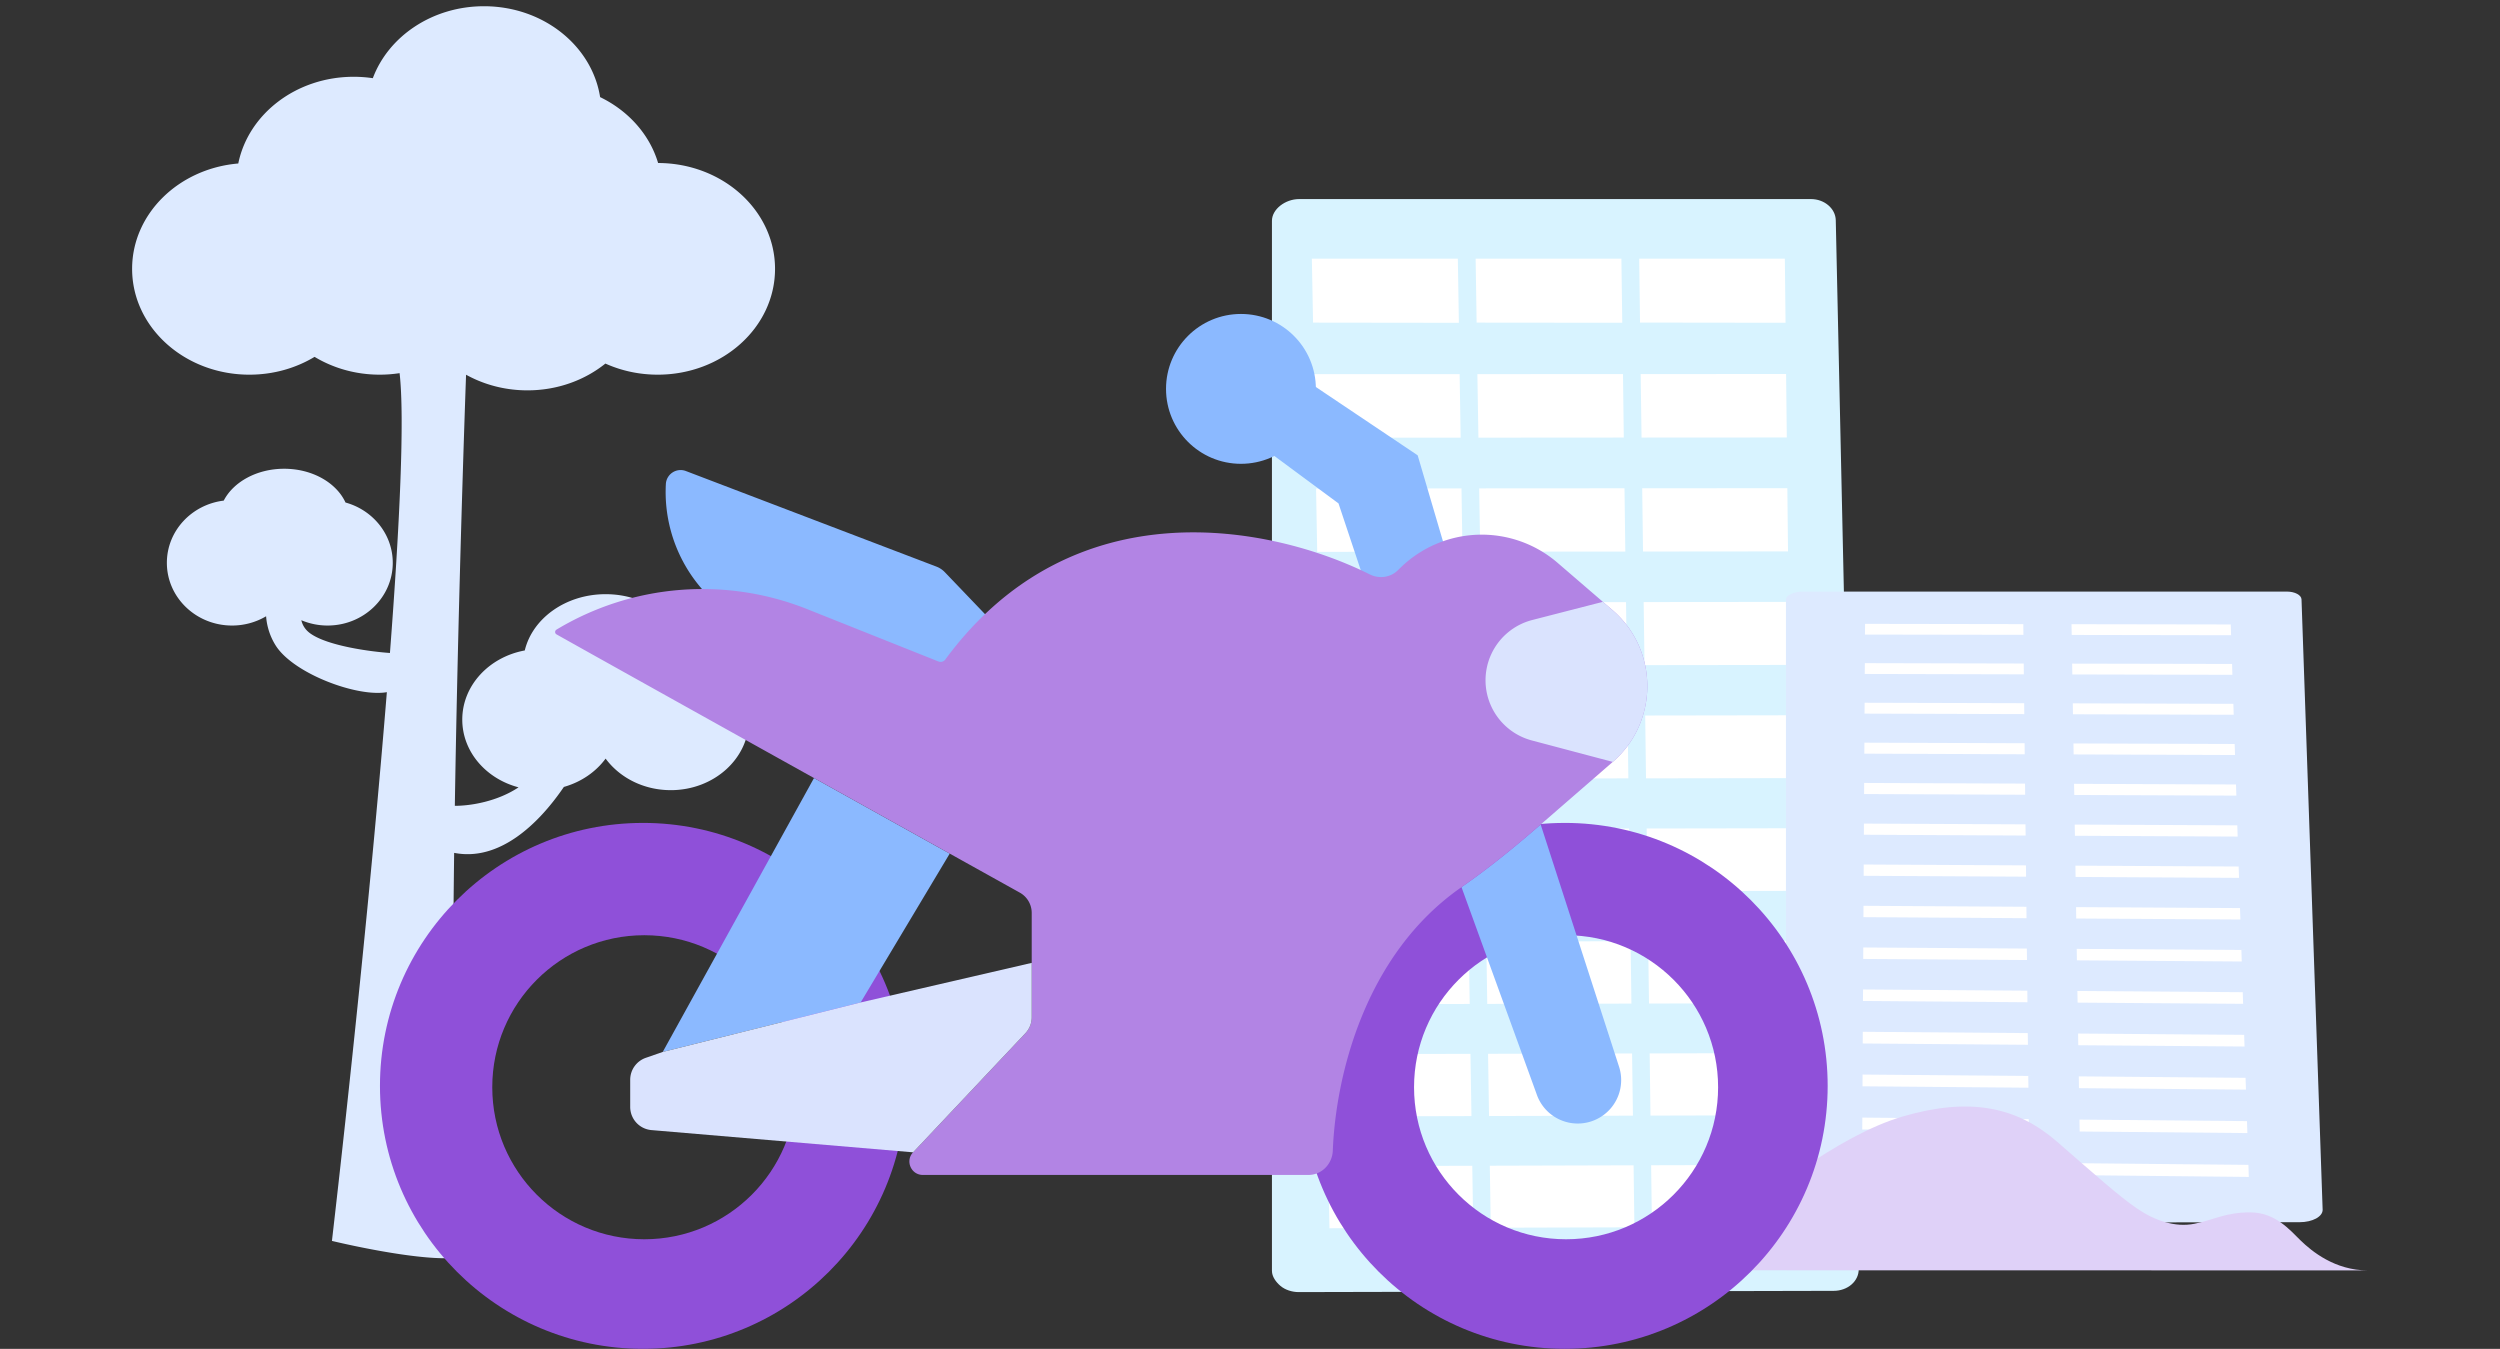
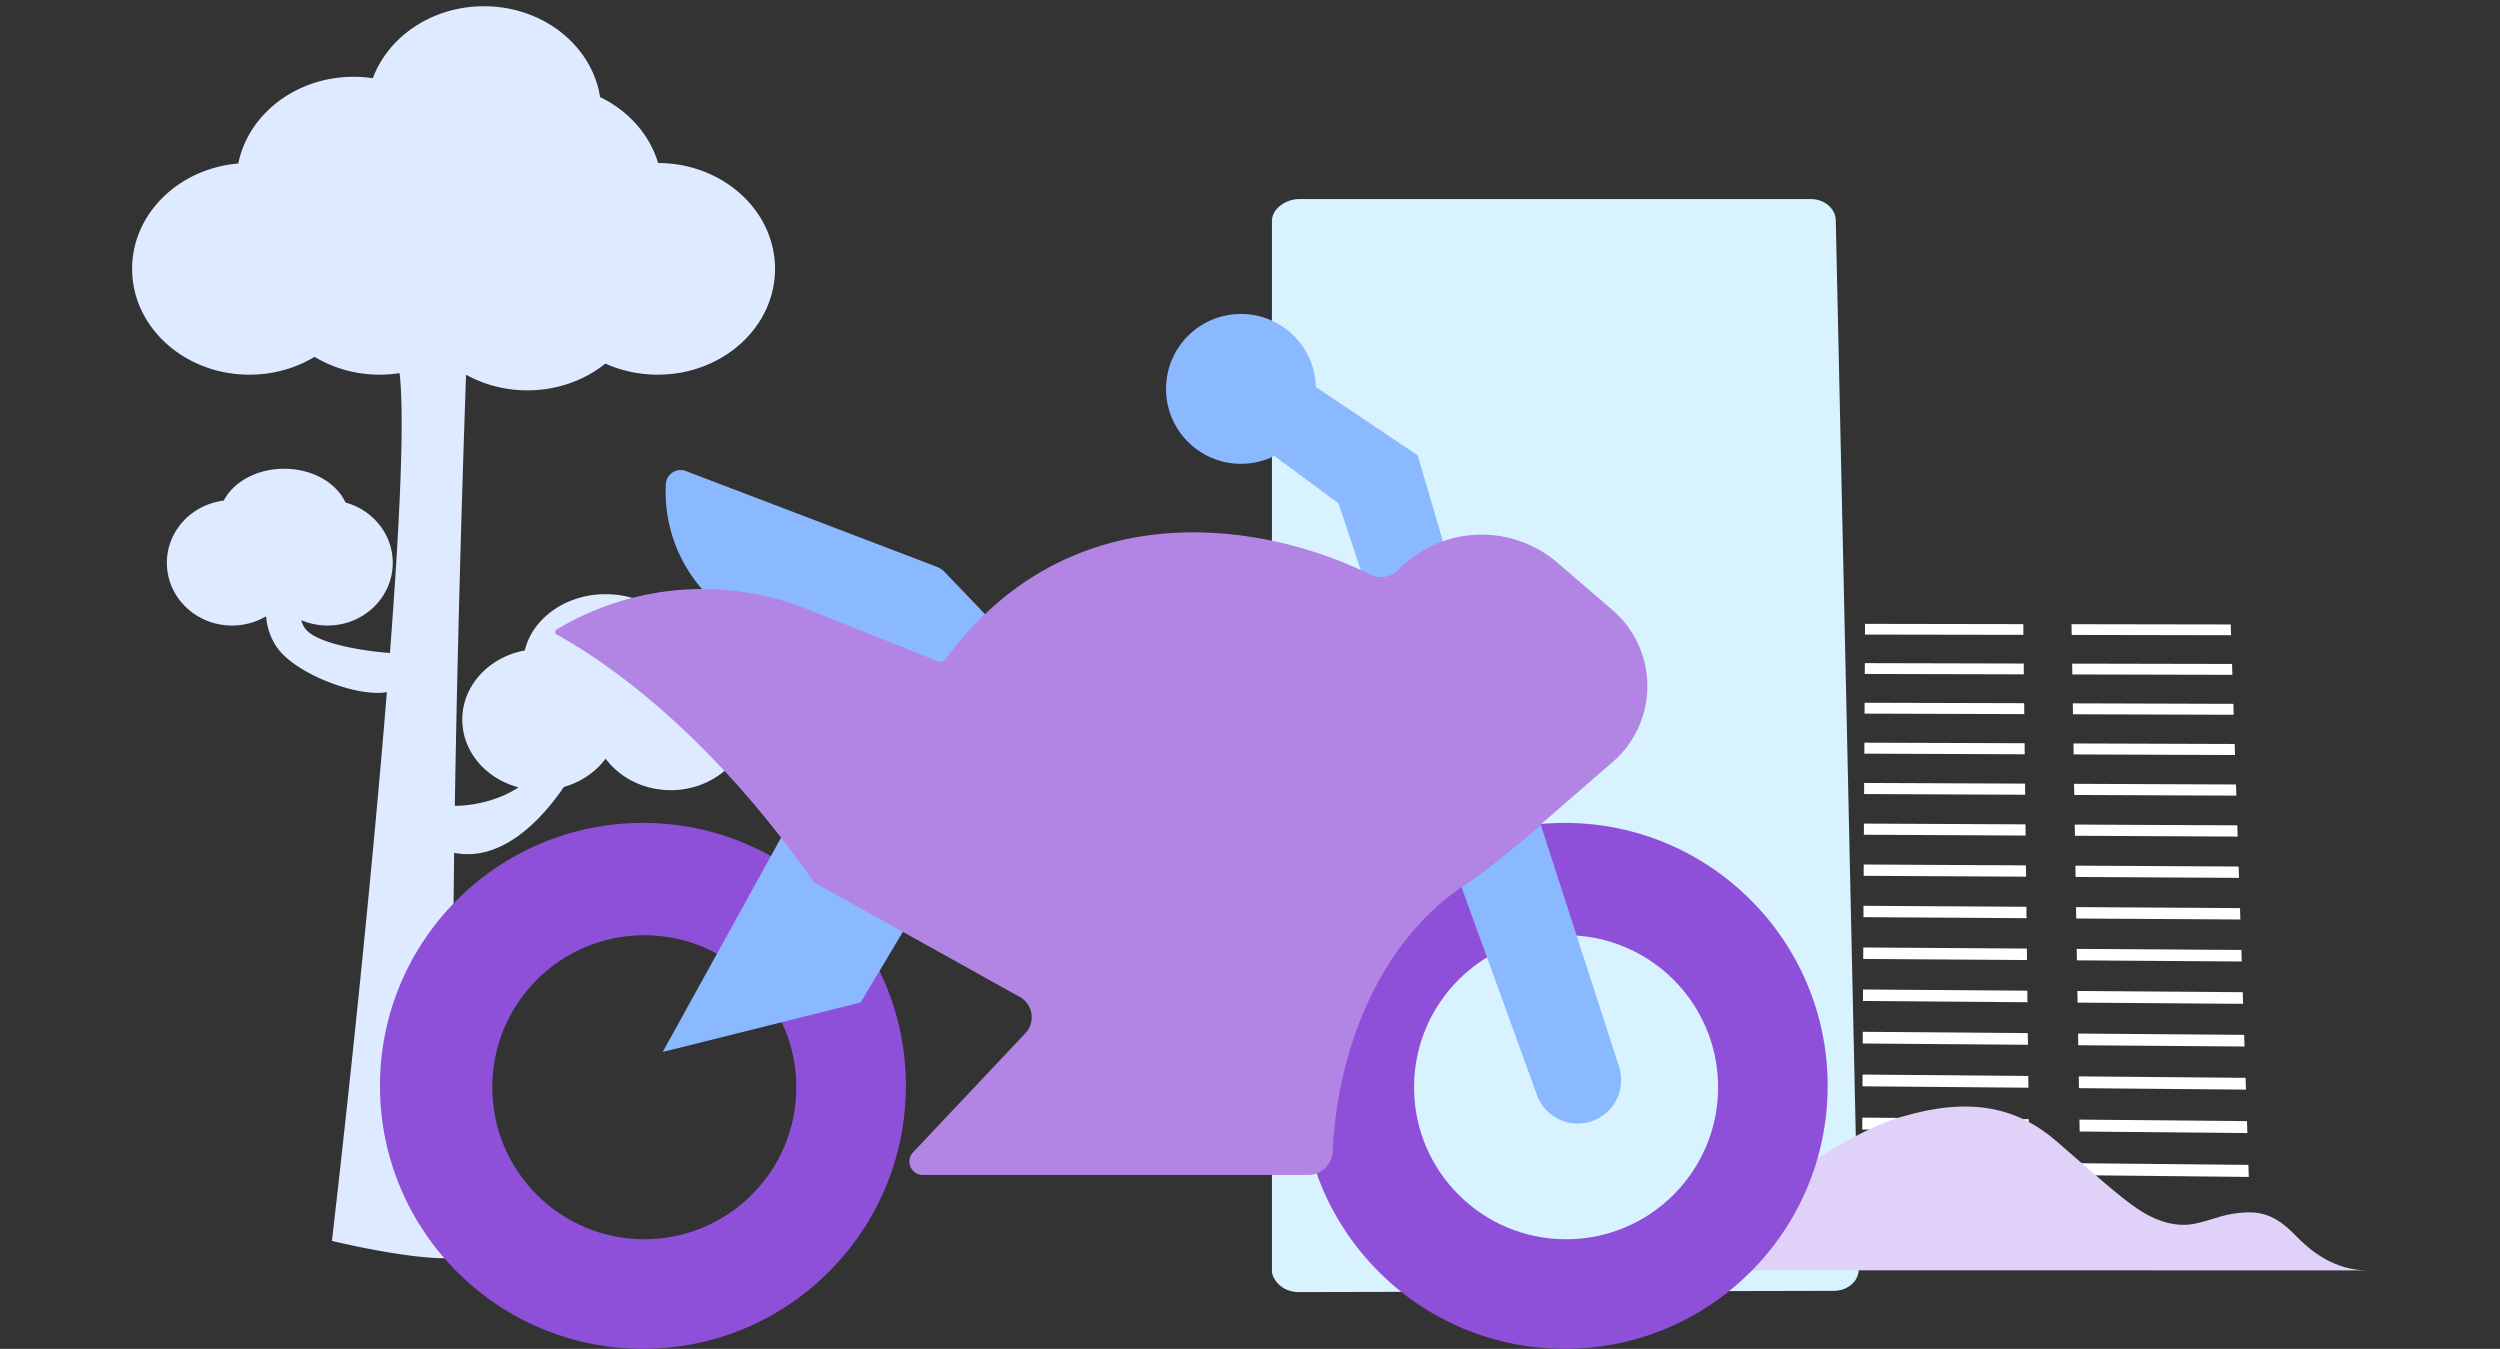
<svg xmlns="http://www.w3.org/2000/svg" width="215" height="116" fill="none">
  <rect width="100%" height="100%" fill="#333333" stroke="none" />
  <path d="M41.623.536c5.087 0 9.293 3.397 9.986 7.815 2.427 1.173 4.26 3.217 4.988 5.668 5.556.015 10.056 4.084 10.056 9.102 0 5.026-4.516 9.101-10.087 9.101-1.618 0-3.147-.344-4.502-.955-1.782 1.432-4.13 2.304-6.705 2.304-1.935 0-3.743-.492-5.278-1.345-.356 10.09-.758 24-.966 37.076 1.383 0 3.666-.38 5.48-1.591-2.796-.735-4.84-3.064-4.84-5.825 0-2.934 2.308-5.382 5.375-5.946.664-2.763 3.524-4.84 6.953-4.84 3.429 0 6.289 2.078 6.952 4.84 3.068.564 5.376 3.012 5.376 5.946 0 3.351-3.01 6.068-6.724 6.068-2.34 0-4.4-1.079-5.604-2.714-.843 1.145-2.106 2.017-3.59 2.437-2.195 3.22-5.56 6.43-9.436 5.67-.22 17.13-.052 31.924 1.072 33.373 2.092 2.696-6.85 1.123-11.582 0 1.4-12.094 3.422-31.126 4.723-47.193-2.57.449-8.085-1.618-9.58-4.045a5.458 5.458 0 01-.805-2.483 5.74 5.74 0 01-2.93.797c-3.095 0-5.604-2.415-5.604-5.393 0-2.746 2.132-5.012 4.89-5.35.831-1.607 2.844-2.74 5.197-2.74 2.432 0 4.5 1.211 5.276 2.904 2.346.645 4.064 2.721 4.064 5.186 0 2.978-2.51 5.393-5.604 5.393a5.768 5.768 0 01-2.26-.458c.1.425.333.82.765 1.132 1.495 1.079 5.194 1.573 6.856 1.686.842-11.014 1.275-20.198.83-24.065a11.22 11.22 0 01-1.708.131c-2.074 0-4.001-.565-5.604-1.533-1.603.968-3.53 1.533-5.604 1.533-5.57 0-10.087-4.075-10.087-9.101 0-4.736 4.009-8.627 9.13-9.061.859-4.242 4.975-7.457 9.923-7.457.561 0 1.112.042 1.648.121C33.409 3.126 37.18.536 41.623.536z" fill="#DDEAFF" />
  <path d="M157.876 18.936c-.023-.995-.969-1.816-2.136-1.816h-44.016c-1.18 0-2.337.865-2.337 1.872v90.3c0 .486.328.952.731 1.295.403.342.997.533 1.564.533l46.021-.107c.571 0 1.133-.199 1.532-.55.402-.35.627-.836.613-1.326l-1.972-90.2z" fill="#D8F3FF" />
-   <path d="M125.463 27.762l-12.54-.016-.103-5.5h12.554l.089 5.516zM139.515 27.758l-12.525-.012-.085-5.5h12.535l.075 5.512zM153.557 27.758l-12.515-.016-.071-5.496h12.526l.06 5.512zM125.617 37.638l-12.516.008-.098-5.468 12.525-.004.089 5.464zM139.646 37.63l-12.502.009-.089-5.465 12.521-.004.07 5.46zM153.665 37.623l-12.492.008-.075-5.46 12.506-.008.061 5.46zM125.772 47.448l-12.492.012-.099-5.448L125.688 42l.084 5.448zM139.777 47.436l-12.478.008L127.21 42l12.497-.008.07 5.444zM153.769 47.42l-12.469.012-.071-5.44 12.483-.008.057 5.436zM125.931 57.221l-12.474.016-.098-5.428 12.483-.012.089 5.424zM139.908 57.205l-12.46.016-.084-5.428 12.474-.012.07 5.424zM153.876 57.185l-12.446.016-.075-5.424 12.465-.012.056 5.42zM126.085 66.962l-12.454.02-.099-5.412 12.464-.016.089 5.408zM140.039 66.938l-12.436.02-.084-5.404 12.45-.02.07 5.404zM153.984 66.918l-12.427.02-.07-5.404 12.436-.02.061 5.404zM126.24 76.668l-12.431.023-.099-5.388 12.441-.024.089 5.389zM140.171 76.64l-12.418.028-.084-5.389 12.431-.024.071 5.385zM154.091 76.616l-12.408.024-.07-5.389 12.418-.02.06 5.385zM126.395 86.34l-12.413.029-.094-5.373 12.418-.024.089 5.369zM140.302 86.31l-12.399.027-.08-5.368 12.408-.024.071 5.364zM154.195 86.277l-12.38.028-.075-5.364 12.398-.028.057 5.364zM126.545 95.983l-12.385.032-.098-5.353 12.398-.032.085 5.353zM140.433 95.947l-12.376.032-.084-5.353 12.385-.028.075 5.349zM154.302 95.911l-12.361.032-.07-5.349 12.37-.031.061 5.348zM126.699 105.589l-12.366.04-.098-5.337 12.38-.036.084 5.333zM140.559 105.549l-12.352.036-.084-5.333 12.366-.036.07 5.333zM154.405 105.509l-12.337.036-.071-5.333 12.352-.032.056 5.329z" fill="#fff" />
-   <path d="M197.93 51.544c-.014-.369-.572-.668-1.26-.668h-41.646c-.698 0-1.434.309-1.434.683v52.554c0 .28.296.551.661.748.37.196.909.308 1.429.308l42.105-.061c.524 0 1.035-.117 1.4-.317.365-.201.572-.477.562-.762l-1.817-52.484z" fill="#DDEAFF" />
  <path d="M174.013 54.596l-13.626-.023.009-.921 13.608.023.009.92zM174.05 57.993l-13.682-.033.01-.93 13.663.033.009.93zM174.088 61.413l-13.739-.042.01-.934 13.719.037.01.94zM174.125 64.867l-13.794-.052.009-.944 13.776.047.009.949zM174.163 68.348l-13.851-.061.005-.953 13.836.056.01.958zM174.242 75.394l-13.967-.074.004-.972 13.954.074.009.972zM174.359 86.193l-14.145-.108.009-.99 14.127.103.009.995zM174.205 71.857l-13.912-.07.005-.958 13.893.065.014.963zM174.28 78.964l-14.024-.089.005-.976 14.01.084.009.981zM174.322 82.562l-14.085-.093.005-.986 14.066.093.014.986zM174.402 89.852l-14.207-.112.005-1.005 14.188.112.014 1.005zM174.444 93.543l-14.268-.121.005-1.01 14.249.122.014 1.01zM174.481 97.267l-14.328-.13.009-1.024 14.31.136.009 1.019zM174.523 101.024l-14.389-.145.005-1.028 14.375.14.009 1.033zM191.873 54.629l-13.705-.024-.019-.925 13.696.023.028.926zM191.986 58.035l-13.767-.033-.014-.93 13.753.028.028.935zM192.098 61.47l-13.823-.043-.014-.939 13.809.042.028.94zM192.211 64.932l-13.879-.052-.014-.943 13.864.046.029.949zM192.328 68.423l-13.94-.056-.019-.958 13.926.056.033.958zM192.557 75.497l-14.057-.08-.014-.971 14.038.074.033.977zM192.908 86.329l-14.234-.103-.019-1 14.221.103.032 1zM192.44 71.946l-13.996-.07-.019-.963 13.982.066.033.967zM192.674 79.076l-14.118-.084-.014-.981 14.099.084.033.981zM192.791 82.689l-14.178-.099-.014-.986 14.16.094.032.99zM193.03 90.001l-14.3-.112-.014-1.004 14.281.112.033 1.004zM193.152 93.707l-14.361-.126-.014-1.014 14.342.126.033 1.014zM193.274 97.445l-14.423-.135-.018-1.024 14.408.131.033 1.028zM193.396 101.216l-14.484-.15-.018-1.028 14.469.141.033 1.037z" fill="#fff" />
  <path d="M137.488 109.243s5.018.285 9.475-2.91c4.456-3.2 11.004-8.674 16.717-10.33 5.712-1.655 9.754-.841 13.236 2.191 3.481 3.033 5.346 4.694 6.852 5.726 1.506 1.031 3.268 1.666 4.969 1.321 1.695-.346 2.64-.976 4.78-.976s3.396 1.494 4.335 2.414c.945.92 2.957 2.581 5.785 2.576l-66.149-.012z" fill="#DFD1F8" />
  <path d="M55.292 70.77c12.49 0 22.614 10.126 22.614 22.616 0 12.489-10.125 22.614-22.614 22.614-12.49 0-22.615-10.125-22.615-22.614 0-12.49 10.125-22.615 22.615-22.615zm.117 9.659c-7.22 0-13.074 5.853-13.074 13.074s5.854 13.074 13.074 13.074 13.074-5.853 13.074-13.074c0-7.22-5.853-13.074-13.074-13.074zM134.565 70.77c12.49 0 22.614 10.126 22.614 22.616 0 12.489-10.124 22.614-22.614 22.614-12.489 0-22.615-10.125-22.615-22.614 0-12.49 10.125-22.615 22.615-22.615zm.117 9.659c-7.22 0-13.074 5.853-13.074 13.074s5.854 13.074 13.074 13.074c7.221 0 13.075-5.853 13.075-13.074 0-7.22-5.854-13.074-13.075-13.074z" fill="#8F50D9" />
  <path d="M115.111 43.292l-5.593-4.134 3.162-6.2 9.24 6.2 4.863 16.536-6.261 3.83-5.411-16.232zM80.525 48.725l-21.54-8.217a1.27 1.27 0 00-1.721 1.118 12.697 12.697 0 008.394 12.64l15.411 5.526a2 2 0 002.328-.757l2.109-3.096a2 2 0 00-.209-2.51l-4.04-4.219a2 2 0 00-.732-.485zM56.994 90.467l13.01-23.556 11.671 6.5-7.66 12.8-17.021 4.256zM132.152 94.1l-6.463-17.805c2.405-1.67 4.583-3.454 6.809-5.387l6.72 20.768a3.735 3.735 0 01-7.066 2.425z" fill="#8BB9FF" />
-   <path d="M112.531 101.045H79.364c-1.012 0-1.534-1.21-.84-1.945l9.658-10.243a2 2 0 00.545-1.373v-8.972a2 2 0 00-1.027-1.748 57271 57271 0 01-17.697-9.853C59.75 61.199 49.91 55.714 47.86 54.556c-.16-.091-.157-.316.002-.411a24.33 24.33 0 0121.567-1.756l11.284 4.501a.5.5 0 00.583-.172c11.066-15.028 28.131-11.498 36.507-7.32.796.397 1.76.277 2.398-.342l.266-.257a10 10 0 0113.483-.398l3.897 3.355.823.708c3.989 3.434 4.003 9.608.029 13.06l-6.201 5.384c-2.226 1.933-4.404 3.717-6.809 5.387-8.381 5.819-10.824 16.361-11.067 22.66-.043 1.14-.951 2.09-2.091 2.09z" fill="#B284E4" />
-   <path d="M74.015 86.212l-17.021 4.255-1.454.506a2 2 0 00-1.343 1.889v2.334a2 2 0 001.83 1.992L78.526 99.1l9.657-10.243a2 2 0 00.545-1.373v-4.677l-14.712 3.405zM137.847 51.756l.823.708c3.989 3.434 4.003 9.608.029 13.06l-6.961-1.845a5.353 5.353 0 01.035-10.358l6.074-1.565z" fill="#DAE3FE" />
+   <path d="M112.531 101.045H79.364c-1.012 0-1.534-1.21-.84-1.945l9.658-10.243a2 2 0 00.545-1.373a2 2 0 00-1.027-1.748 57271 57271 0 01-17.697-9.853C59.75 61.199 49.91 55.714 47.86 54.556c-.16-.091-.157-.316.002-.411a24.33 24.33 0 0121.567-1.756l11.284 4.501a.5.5 0 00.583-.172c11.066-15.028 28.131-11.498 36.507-7.32.796.397 1.76.277 2.398-.342l.266-.257a10 10 0 0113.483-.398l3.897 3.355.823.708c3.989 3.434 4.003 9.608.029 13.06l-6.201 5.384c-2.226 1.933-4.404 3.717-6.809 5.387-8.381 5.819-10.824 16.361-11.067 22.66-.043 1.14-.951 2.09-2.091 2.09z" fill="#B284E4" />
  <circle cx="106.722" cy="33.444" r="6.444" fill="#8BB9FF" />
</svg>